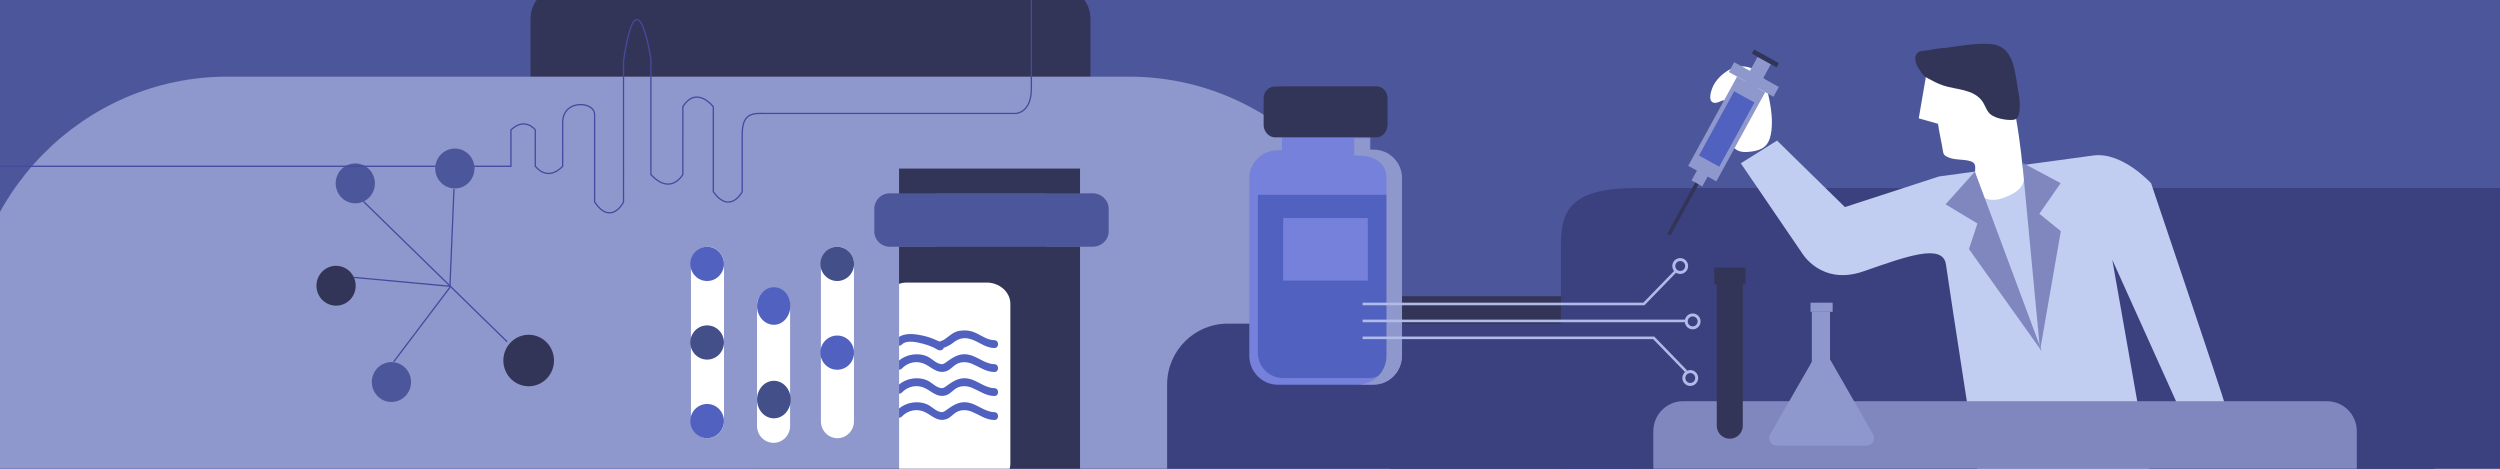
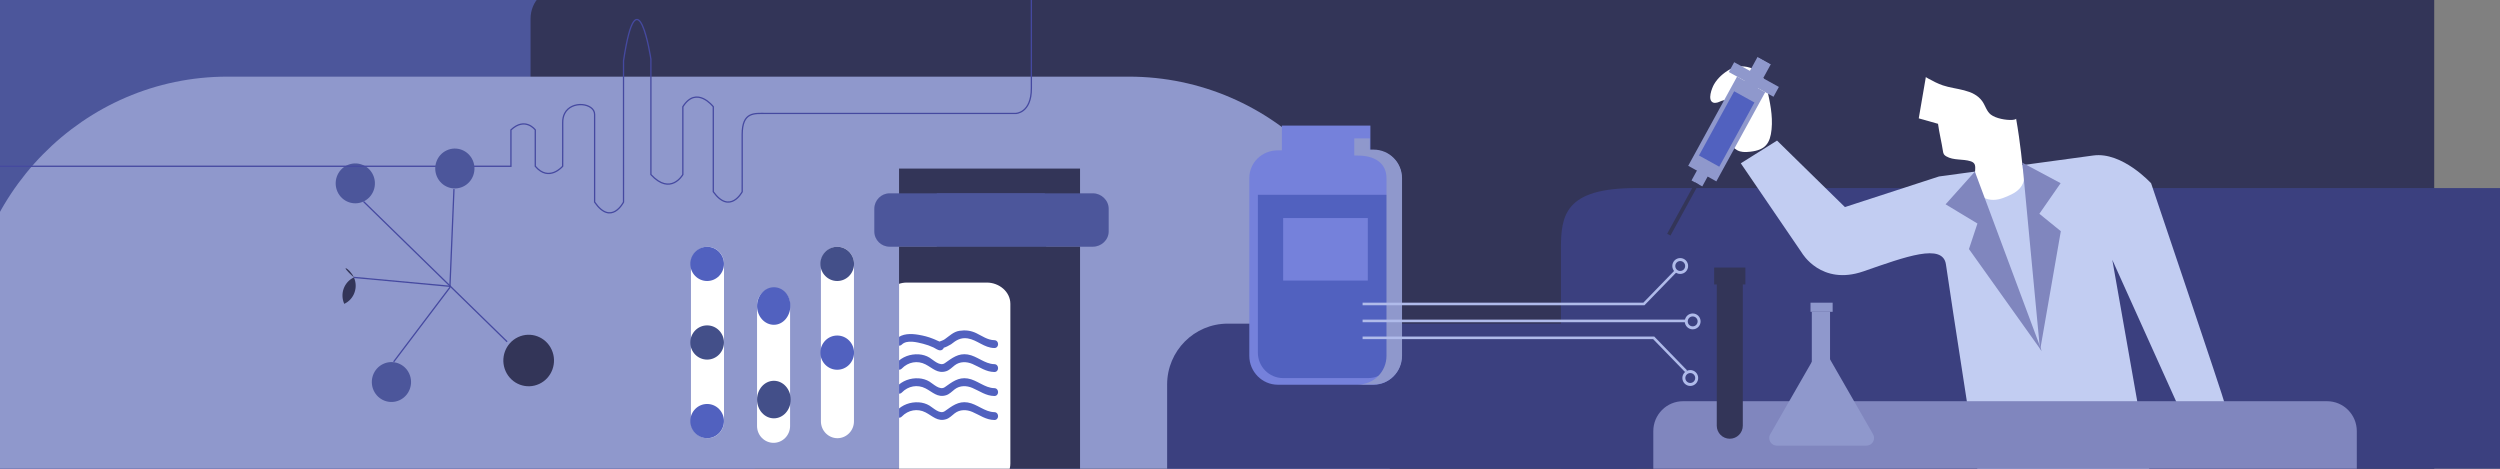
<svg xmlns="http://www.w3.org/2000/svg" xmlns:xlink="http://www.w3.org/1999/xlink" version="1.1" x="0px" y="0px" width="1920px" height="360px" viewBox="0 0 1920 360" xml:space="preserve">
  <rect x="0" y="0" width="1920" height="360" fill="#808080" stroke="none" />
  <g id="Layer_5"> </g>
  <g id="Layer_1">
    <g id="Header"> </g>
    <g>
      <defs>
        <rect id="SVGID_1_" x="-0.53" y="-0.533" width="1921" height="361" />
      </defs>
      <clipPath id="SVGID_2_">
        <use xlink:href="#SVGID_1_" overflow="visible" />
      </clipPath>
      <rect x="-44.53" y="-4.533" clip-path="url(#SVGID_2_)" fill="#333558" width="1914" height="430" />
-       <rect x="-54.53" y="-29.533" clip-path="url(#SVGID_2_)" fill="#4C569B" width="1999" height="257" />
      <rect x="-47.53" y="-6.533" clip-path="url(#SVGID_2_)" fill="#4C569B" width="627" height="386" />
      <path clip-path="url(#SVGID_2_)" fill="#333558" d="M814.029,157.467h-383.13c-13.011,0-23.43-11.096-23.43-24.325V14.343 c0-13.227,10.419-23.876,23.428-23.876h383.132c13.009,0,23.44,10.65,23.44,23.879v118.796 C837.47,146.371,827.038,157.467,814.029,157.467z" />
      <path clip-path="url(#SVGID_2_)" fill="#8F98CC" d="M867.013,575.853H219.661c-110.626,0-245.327-91.173-245.327-203.64V262.506 c0-112.468,89.678-203.642,200.304-203.642h692.375c110.625,0,200.306,91.173,200.306,203.642v109.707 C1067.318,484.679,977.638,575.853,867.013,575.853z" />
      <path clip-path="url(#SVGID_2_)" fill="#DCE7E9" d="M806.193,90.671" />
      <rect x="690.47" y="129.467" clip-path="url(#SVGID_2_)" fill="#333558" width="139" height="25" />
      <path clip-path="url(#SVGID_2_)" fill="#4C569B" d="M286.557,134.436c3.476,7.686,0.162,16.784-7.399,20.316 c-7.562,3.532-16.508,0.163-19.984-7.523c-3.475-7.688-0.16-16.786,7.401-20.317C274.136,123.378,283.084,126.749,286.557,134.436 z" />
-       <path clip-path="url(#SVGID_2_)" fill="#333558" d="M271.794,213.052c3.475,7.688,0.16,16.783-7.4,20.313 c-7.562,3.531-16.509,0.163-19.984-7.524c-3.476-7.686-0.161-16.783,7.402-20.313 C259.373,201.995,268.319,205.364,271.794,213.052z" />
+       <path clip-path="url(#SVGID_2_)" fill="#333558" d="M271.794,213.052c3.475,7.688,0.16,16.783-7.4,20.313 c-3.476-7.686-0.161-16.783,7.402-20.313 C259.373,201.995,268.319,205.364,271.794,213.052z" />
      <line clip-path="url(#SVGID_2_)" fill="none" stroke="#4549A0" stroke-width="1.003" stroke-miterlimit="10" x1="279.157" y1="154.752" x2="389.469" y2="262.455" />
      <polyline clip-path="url(#SVGID_2_)" fill="none" stroke="#4549A0" stroke-width="1.003" stroke-miterlimit="10" points=" 348.649,145.221 345.518,220.753 302.316,277.877 " />
      <line clip-path="url(#SVGID_2_)" fill="none" stroke="#4549A0" stroke-width="1.003" stroke-miterlimit="10" x1="271.794" y1="213.052" x2="345.884" y2="219.901" />
      <path clip-path="url(#SVGID_2_)" fill="#4C569B" d="M314.312,287.005c3.474,7.688,0.16,16.785-7.399,20.315 c-7.562,3.532-16.51,0.167-19.984-7.522c-3.475-7.688-0.16-16.785,7.401-20.315C301.892,275.95,310.838,279.317,314.312,287.005z" />
      <path clip-path="url(#SVGID_2_)" fill="#333558" d="M423.7,268.617c4.487,9.924,0.21,21.668-9.553,26.228 c-9.764,4.56-21.315,0.211-25.799-9.717c-4.49-9.924-0.21-21.666,9.554-26.228C407.664,254.341,419.216,258.691,423.7,268.617z" />
      <g clip-path="url(#SVGID_2_)">
        <path fill="#3B407F" d="M1198.797,367.779V191.186c0-25.815,2.929-46.753,57.539-46.753h725.511 c54.623,0,98.917,20.938,98.917,46.753v176.594H1198.797z" />
        <path fill="#3B407F" d="M896.356,423.868V295.311c0-25.817,20.833-46.754,46.525-46.754h267.744 c25.699,0,46.538,20.937,46.538,46.754v128.558H896.356z" />
        <g>
          <path fill="#7581DB" d="M1054.896,115.467h-2.427v-19h-68v19h-3.092c-12.075,0-21.908,9.269-21.908,21.405v136.451 c0,12.136,9.833,22.145,21.908,22.145h73.519c12.077,0,21.573-10.009,21.573-22.145V136.872 C1076.47,124.735,1066.974,115.467,1054.896,115.467z" />
          <path fill="#5161BF" d="M966.049,149.609v121.234c0,10.787,8.697,19.53,19.425,19.53h65.327c10.73,0,19.427-8.743,19.427-19.53 V149.609H966.049z" />
          <rect x="985.47" y="167.467" fill="#7581DB" width="65" height="48" />
          <g>
-             <path fill="#333558" d="M1065.47,96.083c0,4.718-3.525,9.383-8.223,9.383H979.03c-4.699,0-8.561-4.665-8.561-9.383V75.292 c0-4.719,3.861-8.825,8.561-8.825h78.217c4.697,0,8.223,4.106,8.223,8.825V96.083z" />
            <path fill="#333558" d="M1057.247,66.467h-73.363c0.029,0,0.041,0.202,0.066,0.236c2.702,0.209,44.125,2.601,44.229,2.601 c5.716,0.055,26.695,2.319,28.35,4.359c2.473,1.494,3.941,4.157,3.941,7.262v20.797c0,0.767-0.035,1.498-0.225,2.2 c3.018-1.314,5.225-4.326,5.225-7.839V75.292C1065.47,70.573,1061.944,66.467,1057.247,66.467z" />
          </g>
          <path fill="#8F98CC" d="M1054.896,114.9h-2.869v-8.627h-11.942v13.202h2.87c12.078,0,21.867,5.261,21.867,17.397v136.451 c0,12.136-9.789,21.977-21.867,21.977h11.941c12.077,0,21.867-9.841,21.867-21.977V136.872 C1076.764,124.735,1066.974,114.9,1054.896,114.9z" />
        </g>
        <g>
          <g>
            <polyline fill="none" stroke="#B0BBEA" stroke-width="2" stroke-miterlimit="10" points="1046.47,233.467 1262.496,233.467 1287.436,207.75 " />
            <polyline fill="none" stroke="#B0BBEA" stroke-width="2" stroke-miterlimit="10" points="1046.47,259.467 1270.052,259.467 1294.994,285.182 " />
            <line fill="none" stroke="#B0BBEA" stroke-width="2" stroke-miterlimit="10" x1="1046.47" y1="246.467" x2="1294.47" y2="246.467" />
            <path fill="none" stroke="#B0BBEA" stroke-width="2.282" stroke-miterlimit="10" d="M1295.339,204.284 c0,2.744-2.207,4.96-4.931,4.96c-2.725,0-4.932-2.216-4.932-4.96c0-2.737,2.207-4.953,4.932-4.953 C1293.132,199.331,1295.339,201.546,1295.339,204.284z" />
            <path fill="none" stroke="#B0BBEA" stroke-width="2.282" stroke-miterlimit="10" d="M1304.917,246.832 c0,2.744-2.208,4.96-4.932,4.96c-2.725,0-4.932-2.216-4.932-4.96c0-2.737,2.207-4.954,4.932-4.954 C1302.709,241.878,1304.917,244.094,1304.917,246.832z" />
            <path fill="none" stroke="#B0BBEA" stroke-width="2.282" stroke-miterlimit="10" d="M1303.062,290.306 c0,2.745-2.207,4.959-4.931,4.959c-2.725,0-4.932-2.214-4.932-4.959c0-2.737,2.207-4.952,4.932-4.952 C1300.855,285.354,1303.062,287.568,1303.062,290.306z" />
          </g>
        </g>
      </g>
      <g clip-path="url(#SVGID_2_)">
        <g>
          <path fill="#43A2E8" d="M1429.571,336.62c0.689,0,0.689-1.069,0-1.069S1428.882,336.62,1429.571,336.62L1429.571,336.62z" />
        </g>
      </g>
      <g clip-path="url(#SVGID_2_)">
        <path fill="#FFFFFF" d="M1360.565,99.363c1.077-10.634-1.286-21.284-3.634-31.709c-1.507-6.688-4.279-11.969-10.762-14.852 c-5.59-2.486-12.31-2.539-17.703,0.5c-4.823,2.718-9.253,6.584-12.064,11.416c-1.598,2.747-5.453,12.385-0.538,14.124 c0.539,0.191,1.126,0.167,1.696,0.131c1.856-0.114,2.907-0.9,4.534-1.473c2.11-0.744,4.563-0.945,6.739-1.594 c3.091-0.92,6.183-1.839,9.272-2.759c0.035,0.487,0.069,0.974,0.104,1.46c0.222,3.111,0.438,6.298-0.42,9.296 c-0.858,2.998-3.024,5.816-6.041,6.543c-2.003,0.483-4.103,0.006-6.158,0.131c-2.056,0.122-4.37,1.2-4.721,3.239 c-0.223,1.299,0.426,2.645,0.604,3.806c0.479,3.107,1.898,6.007,3.768,8.527c7.295,9.834,10.304,11.368,19.072,10.352 C1355.816,115.167,1359.474,110.149,1360.565,99.363z" />
        <path fill="#C2CDF2" d="M1708.888,310.911c-0.452-3.359-56.841-170.159-56.841-170.159s-22.136-24.358-44.36-21.338 c-22.224,3.021-118.526,16.11-118.526,16.11l-72.271,23.506l-52.132-51.069l-27.823,17.465l46.984,68.874 c0,0,14.728,25.365,47.159,14.115c32.432-11.25,61.16-21.996,63.42-5.199c2.26,16.797,29.921,194.343,29.921,194.343 l129.639-17.62l-31.817-180.402l53.764,119.265L1708.888,310.911z" />
        <path fill="#FFFFFF" d="M1553.413,129.005c0,0-6.588-75.927-21.389-80.107c-14.8-4.181-52.433,7.126-52.433,7.126l-5.987,34.873 l14.801,4.181c0.967,7.178,2.708,13.962,3.801,21.087c0.129,0.84,0.286,1.701,0.776,2.417c0.427,0.624,1.081,1.096,1.769,1.497 c5.608,3.268,12.58,1.833,18.641,3.75c5.562,1.758,2.78,6.327,3.633,10.708c0.87,4.47,0.057,8.781,2.054,12.923 c1.903,3.948,6.97,6.086,11.852,6.038s9.487-2.079,13.829-4.195C1555.51,144.064,1555.652,135.971,1553.413,129.005z" />
        <path fill="#333558" d="M1492.106,65.559c-3.859-1.32-7.508-3.192-11.08-5.166c-1.295-0.715-2.597-1.455-3.662-2.483 c-1.09-1.051-1.891-2.36-2.707-3.637c-1.568-2.455-3.283-4.952-3.718-7.836c-0.288-1.916,0.163-4.11,1.436-5.608 c1.495-1.759,3.637-1.569,5.764-1.858c5.283-0.718,11.018-2.221,16.341-2.221c10.743-1.459,22.086-3.653,32.907-3.021 c3.061,0.18,6.173,0.654,8.886,2.087c10.966,5.797,11.412,21.754,13.429,32.335c0.639,3.355,1.281,6.725,1.432,10.137 c0.14,3.127,0.354,10.746-2.643,12.919c-0.892,0.647-2.034,0.83-3.133,0.891c-4.765,0.263-12.514-1.1-16.408-4.092 c-3.256-2.502-4.242-6.978-6.544-10.213C1515.625,68.26,1502.106,68.979,1492.106,65.559z" />
        <polygon fill="#8086BE" points="1553.125,124.947 1582.559,140.685 1566.229,164.181 1582.711,177.557 1566.779,269.052 " />
        <polygon fill="#8086BE" points="1516.71,131.81 1494.212,156.921 1518.669,171.66 1512.158,191.281 1568.133,269.793 " />
      </g>
      <path clip-path="url(#SVGID_2_)" fill="#8086BE" d="M1269.738,367.779v-36.668c0-12.7,10.236-22.984,22.863-22.984h494.552 c12.629,0,22.869,10.285,22.869,22.984v36.668H1269.738z" />
      <g clip-path="url(#SVGID_2_)">
        <path fill="#333558" d="M1338.47,217.467v109.5c0,5.52-4.516,9.981-9.994,9.981l0,0c-5.492,0-10.006-4.461-10.006-9.981v-109.5 H1338.47z" />
        <rect x="1316.47" y="205.467" fill="#333558" width="24" height="13" />
      </g>
      <g clip-path="url(#SVGID_2_)">
        <g>
          <g>
            <path fill="#8F98CC" d="M1405.47,239.467v73.52c0,3.304-3.084,5.98-7.002,5.98l0,0c-3.914,0-6.998-2.676-6.998-5.98v-73.52 H1405.47z" />
            <rect x="1390.47" y="232.467" fill="#8F98CC" width="17" height="7" />
          </g>
        </g>
        <g>
          <path fill="#97D7FF" d="M1377.856,332.028l0.049-0.082C1377.894,331.973,1377.88,331.996,1377.856,332.028z" />
          <path fill="#8F98CC" d="M1438.676,333.797l-0.477-0.839l-39.177-68.183l-39.231,68.289l-0.038,0.05 c-0.613,0.932-0.972,2.046-0.972,3.248c0,3.248,2.626,5.887,5.856,5.887h68.775c3.245,0,5.869-2.639,5.869-5.887 C1439.282,335.434,1439.047,334.575,1438.676,333.797z" />
        </g>
      </g>
      <g clip-path="url(#SVGID_2_)">
        <polygon fill="#8F98CC" points="1334.067,58.835 1355.685,70.797 1318.157,139.295 1296.54,127.333 " />
        <polygon fill="#8F98CC" points="1331.847,47.765 1366.178,66.764 1362.041,74.314 1327.71,55.316 " />
        <polygon fill="#8F98CC" points="1304.397,128.87 1312.663,133.444 1307.344,143.152 1299.079,138.578 " />
        <polygon fill="#333558" points="1301.939,140.162 1304.482,141.568 1282.912,180.943 1280.37,179.535 " />
        <polygon fill="#8F98CC" points="1349.837,43.663 1360.009,49.291 1349.005,69.376 1338.833,63.747 " />
        <polygon fill="#333558" points="1347.158,37.963 1366.231,48.519 1364.459,51.754 1345.386,41.2 " />
        <polygon fill="#5161BF" points="1331.84,70.099 1347.403,78.711 1320.384,128.031 1304.819,119.418 " />
      </g>
      <path clip-path="url(#SVGID_2_)" fill="none" stroke="#4549A0" stroke-width="1.003" stroke-miterlimit="10" d="M-226.438,127.681 h618.836V99.767c11.005-10.341,18.695,0,18.695,0v27.914c10.516,12.473,21.032,0,21.032,0c0-5.252,0.116-22.367,0.035-33.637 c-0.02-2.749,0.538-5.038,1.495-6.91c5.304-10.376,22.927-7.896,23.006,0.658c0.012,1.05,0,67.409,0,67.409 c12.854,18.61,22.202,0,22.202,0V46.735c10.564-70.7,21.031-1.336,21.031-1.336v88.677c15.188,16.493,24.538,0,24.538,0V81.949 c10.516-16.633,23.369,0,23.369,0v65.332c12.852,17.818,22.199,0,22.199,0V103.33c0-17.616,9.23-16.205,18.259-16.205h191.826 c0,0,12.006-0.14,12.006-19.246s0-88.49,0-88.49" />
      <path clip-path="url(#SVGID_2_)" fill="#4C569B" d="M719.47,189.467h119.94c6.384,0,12.06-5.197,12.06-11.685v-17.484 c0-6.49-5.676-11.831-12.06-11.831H719.47" />
      <path clip-path="url(#SVGID_2_)" fill="#4C569B" d="M803.47,189.467H683.166c-6.384,0-11.696-5.197-11.696-11.685v-17.484 c0-6.49,5.312-11.831,11.696-11.831H802.47" />
      <g clip-path="url(#SVGID_2_)">
        <defs>
          <rect id="SVGID_3_" x="690.47" y="189.467" width="139" height="171" />
        </defs>
        <use xlink:href="#SVGID_3_" overflow="visible" fill="#333558" />
        <clipPath id="SVGID_4_">
          <use xlink:href="#SVGID_3_" overflow="visible" />
        </clipPath>
        <path clip-path="url(#SVGID_4_)" fill="#FFFFFF" d="M757.897,373.438h-61.523c-9.316,0-16.847-7.971-16.847-17.443V233.408 c0-9.472,7.53-16.396,16.847-16.396h61.523c9.314,0,18.061,6.924,18.061,16.396v122.587 C775.958,365.468,767.212,373.438,757.897,373.438z" />
        <g clip-path="url(#SVGID_4_)">
          <g>
            <path fill="#5161BF" d="M692.622,264.599c3.867-3.81,11.699-1.752,16.262-0.607c2.752,0.689,5.458,1.651,8.028,2.852 c1.668,0.778,3.228,2.174,5.131,2.224c1.368,0.037,2.497-0.953,2.894-2.214c-0.21,0.668,4.855-1.942,5.472-2.438 c3.932-3.169,7.518-5.37,12.788-4.521c7.384,1.188,12.581,7.263,20.432,7.388c3.873,0.06,3.867-5.974,0-6.034 c-5.129-0.082-9.354-3.226-13.83-5.381c-4.231-2.038-8.414-2.517-13.011-1.801c-4.506,0.701-7.632,3.941-11.188,6.433 c-2.673,1.872-5.322,1.175-6.45,4.75c0.966-0.738,1.93-1.477,2.895-2.215c1.788,0.047-1.553-1.124-2.101-1.4 c-1.186-0.598-2.432-1.085-3.661-1.58c-3.468-1.402-7.13-2.31-10.808-2.938c-5.742-0.978-12.647-1.167-17.096,3.217 C685.61,263.06,689.857,267.323,692.622,264.599L692.622,264.599z" />
          </g>
        </g>
        <g clip-path="url(#SVGID_4_)">
          <g>
            <path fill="#5161BF" d="M692.622,283.024c4.819-4.998,11.975-6.38,18.188-3.17c5.43,2.805,9.258,7.342,15.858,5.243 c2.5-0.794,4.521-2.96,6.54-4.52c3.996-3.084,9.116-2.967,13.56-1.076c5.735,2.443,10.375,6.104,16.859,6.205 c3.873,0.059,3.867-5.975,0-6.034c-7.392-0.115-13.161-6.262-20.429-7.428c-7.277-1.167-12.068,2.804-17.601,6.68 c-3.758,2.633-8.713-2.396-11.758-4.279c-2.373-1.466-5.378-2.337-8.145-2.51c-6.595-0.411-12.709,1.842-17.318,6.624 C685.685,281.552,689.925,285.822,692.622,283.024L692.622,283.024z" />
          </g>
        </g>
        <g clip-path="url(#SVGID_4_)">
          <g>
            <path fill="#5161BF" d="M692.622,301.449c4.819-4.996,11.975-6.378,18.188-3.171c5.434,2.805,9.253,7.342,15.858,5.245 c2.5-0.793,4.521-2.963,6.54-4.522c3.997-3.084,9.116-2.964,13.56-1.074c5.735,2.442,10.376,6.102,16.859,6.205 c3.873,0.062,3.867-5.973,0-6.034c-7.39-0.118-13.163-6.258-20.429-7.428c-7.276-1.173-12.071,2.802-17.601,6.679 c-3.757,2.634-8.715-2.398-11.758-4.281c-2.372-1.467-5.379-2.335-8.145-2.507c-6.595-0.411-12.708,1.841-17.318,6.623 C685.685,299.977,689.925,304.248,692.622,301.449L692.622,301.449z" />
          </g>
        </g>
        <g clip-path="url(#SVGID_4_)">
          <g>
            <path fill="#5161BF" d="M692.622,319.877c4.818-4.999,11.975-6.38,18.188-3.171c5.433,2.804,9.255,7.337,15.858,5.242 c2.499-0.792,4.521-2.961,6.54-4.519c3.999-3.084,9.114-2.969,13.56-1.076c5.735,2.443,10.375,6.103,16.859,6.203 c3.873,0.06,3.867-5.974,0-6.034c-7.391-0.114-13.162-6.26-20.429-7.428c-7.276-1.169-12.069,2.806-17.601,6.681 c-3.757,2.632-8.714-2.396-11.758-4.279c-2.373-1.466-5.379-2.336-8.145-2.509c-6.595-0.412-12.71,1.841-17.318,6.625 C685.685,318.406,689.925,322.676,692.622,319.877L692.622,319.877z" />
          </g>
        </g>
      </g>
      <path clip-path="url(#SVGID_2_)" fill="#FFFFFF" d="M543.342,336.534L543.342,336.534c-6.989,0-12.688-5.812-12.688-12.919 V202.449c0-7.105,5.699-12.918,12.688-12.918l0,0c6.988,0,12.688,5.813,12.688,12.918v121.165 C556.029,330.722,550.33,336.534,543.342,336.534z" />
      <path clip-path="url(#SVGID_2_)" fill="#FFFFFF" d="M594.095,340.097L594.095,340.097c-6.989,0-12.688-5.811-12.688-12.918 v-92.926c0-7.106,5.699-12.919,12.688-12.919l0,0c6.987,0,12.688,5.813,12.688,12.919v92.926 C606.782,334.286,601.082,340.097,594.095,340.097z" />
      <path clip-path="url(#SVGID_2_)" fill="#FFFFFF" d="M643.155,336.534L643.155,336.534c-6.989,0-12.688-5.812-12.688-12.919 V202.449c0-7.105,5.699-12.918,12.688-12.918l0,0c6.989,0,12.688,5.813,12.688,12.918v121.165 C655.844,330.722,650.145,336.534,643.155,336.534z" />
      <ellipse clip-path="url(#SVGID_2_)" fill="#5161BF" cx="543.077" cy="202.672" rx="12.926" ry="13.142" />
      <path clip-path="url(#SVGID_2_)" fill="#5161BF" d="M606.997,234.804c0,7.963-5.513,14.635-12.653,14.635 c-7.138,0-12.925-6.456-12.925-14.419c0-7.964,5.787-14.418,12.925-14.418C601.484,220.601,606.997,226.84,606.997,234.804z" />
      <ellipse clip-path="url(#SVGID_2_)" fill="#434F89" cx="594.345" cy="306.863" rx="12.926" ry="14.417" />
      <ellipse clip-path="url(#SVGID_2_)" fill="#5161BF" cx="642.979" cy="270.828" rx="12.927" ry="13.142" />
      <ellipse clip-path="url(#SVGID_2_)" fill="#434F89" cx="642.979" cy="202.672" rx="12.927" ry="13.142" />
      <ellipse clip-path="url(#SVGID_2_)" fill="#434F89" cx="543.077" cy="263.033" rx="12.926" ry="13.14" />
      <ellipse clip-path="url(#SVGID_2_)" fill="#5161BF" cx="543.077" cy="323.393" rx="12.926" ry="13.141" />
      <path clip-path="url(#SVGID_2_)" fill="#4C569B" d="M363.021,123.013c3.473,7.688,0.16,16.783-7.402,20.315 c-7.561,3.533-16.507,0.163-19.981-7.523c-3.476-7.688-0.162-16.784,7.4-20.315C350.601,111.956,359.546,115.325,363.021,123.013z " />
    </g>
  </g>
  <g id="Layer_4"> </g>
</svg>